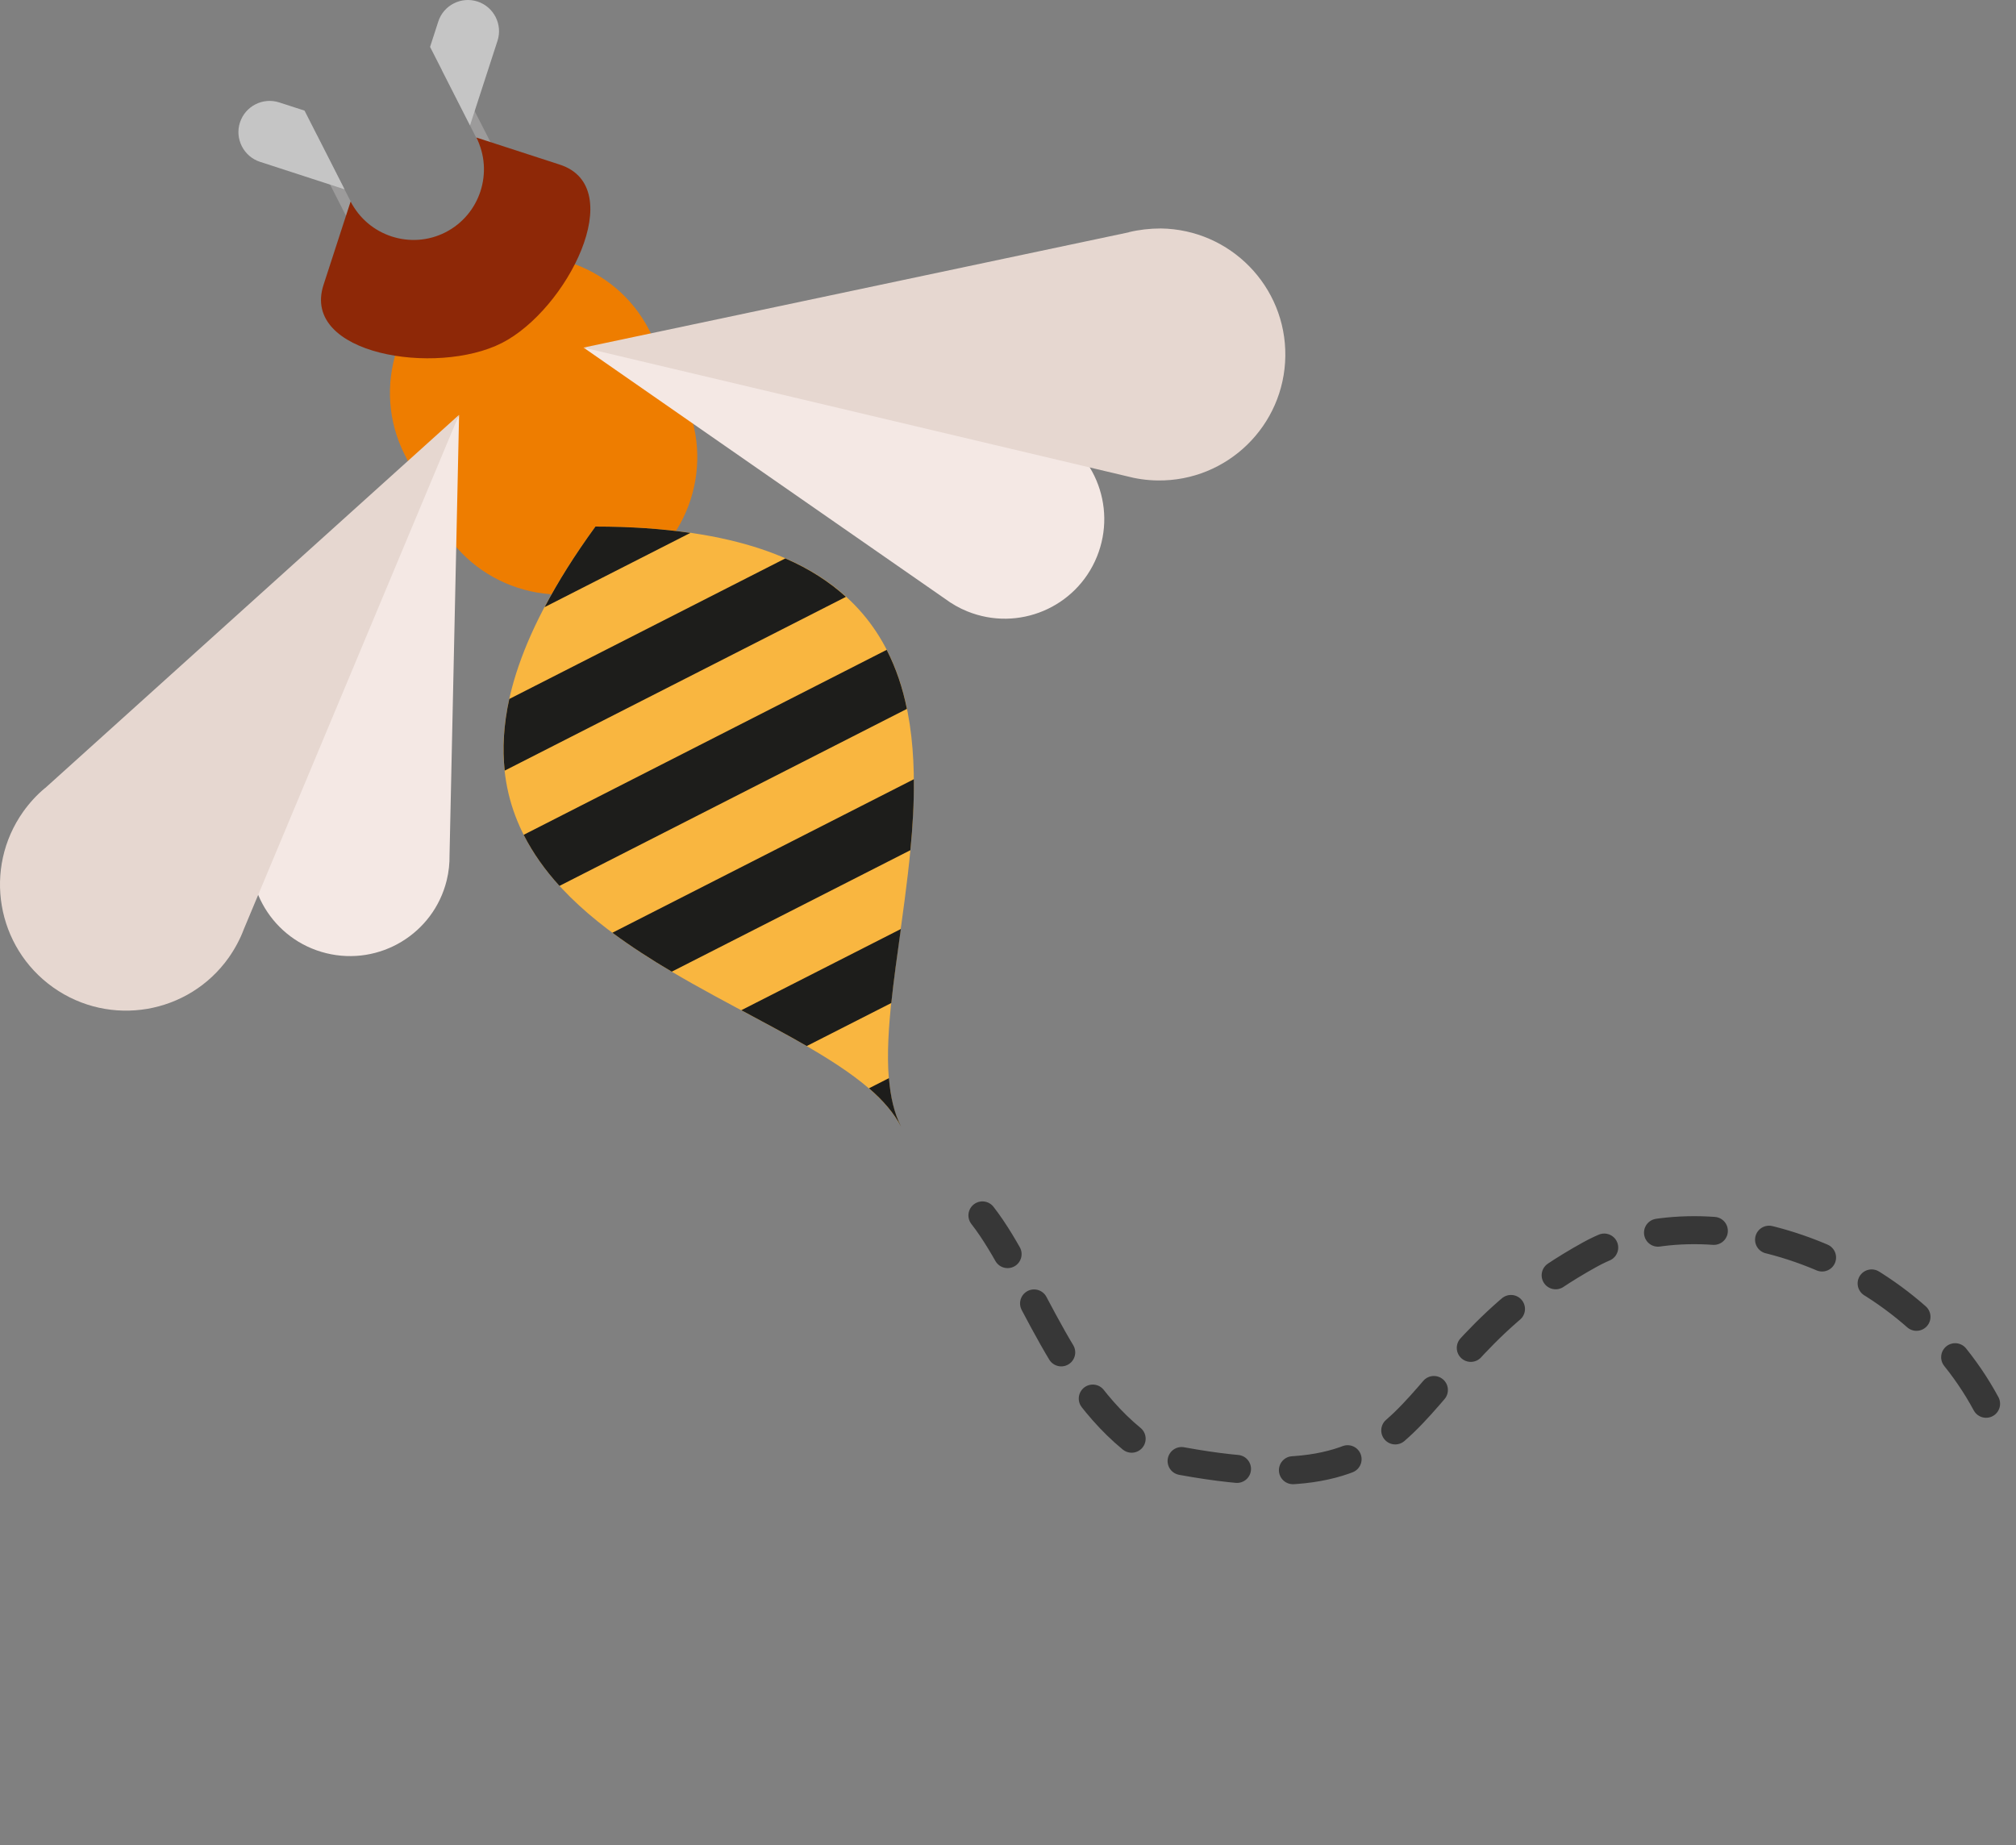
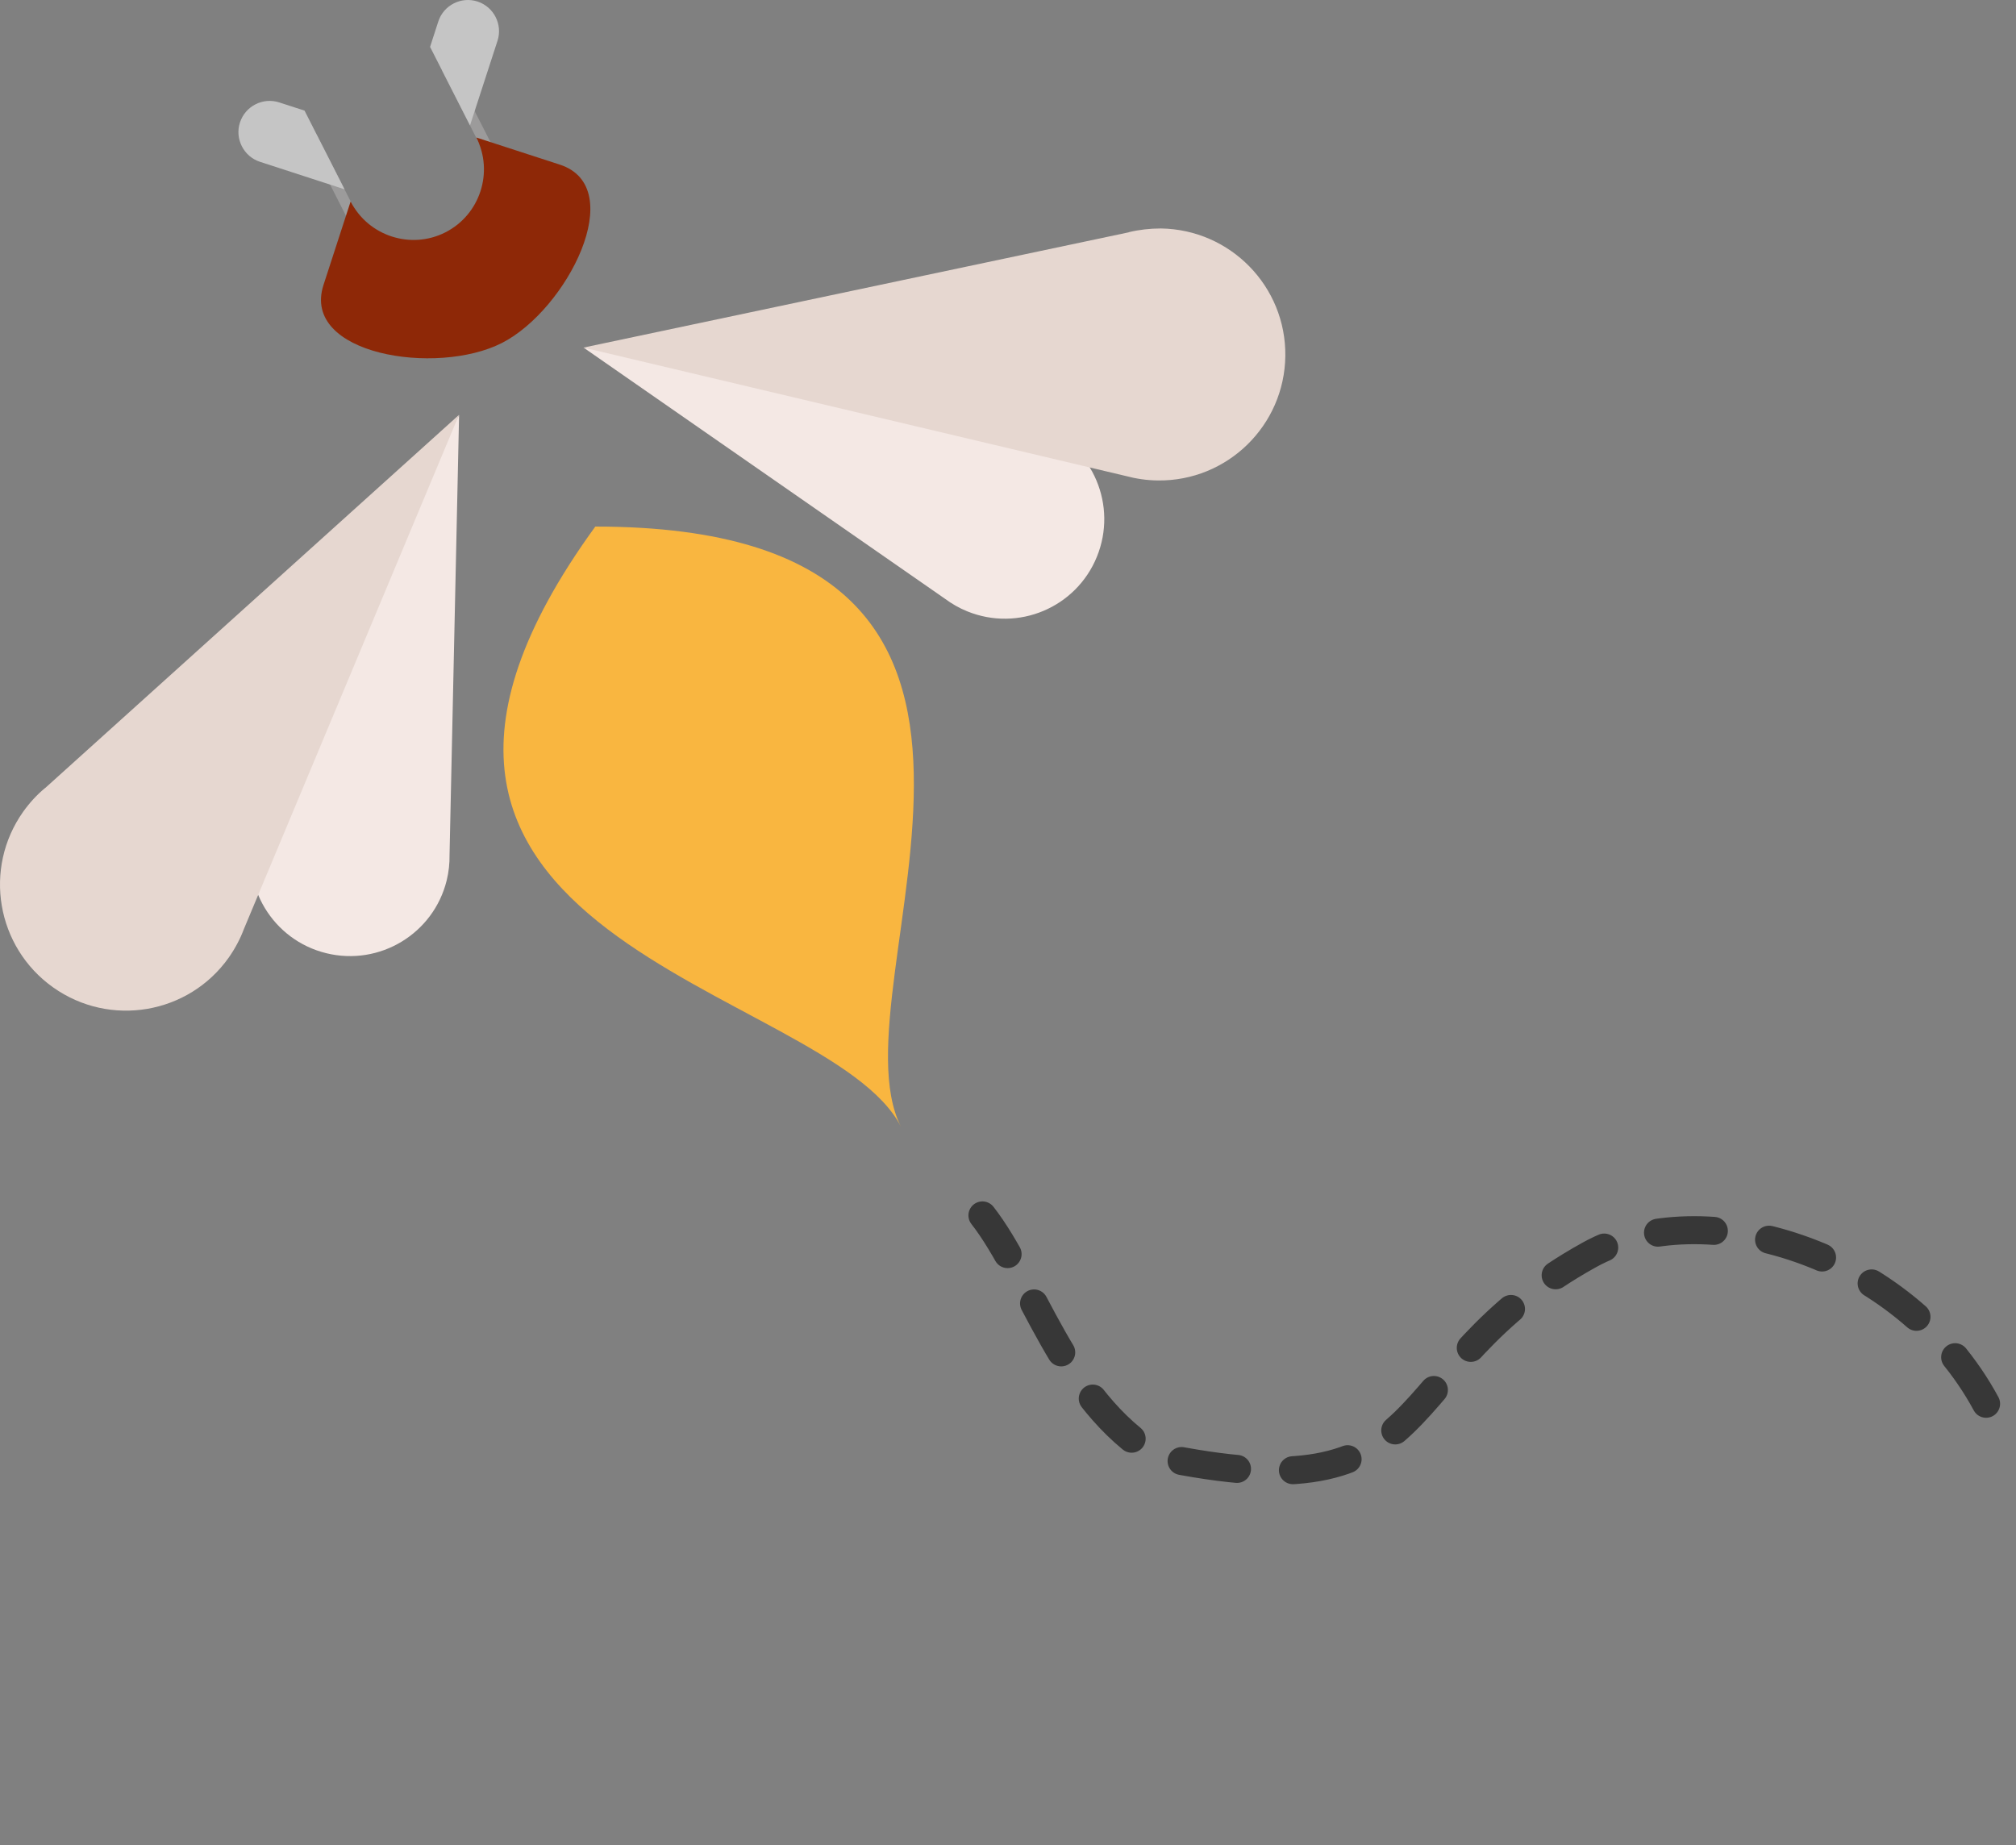
<svg xmlns="http://www.w3.org/2000/svg" width="130" height="119" viewBox="0 0 130 119" fill="none">
  <rect x="0" y="0" width="130" height="119" fill="#808080" stroke="none" />
  <g id="Group 136">
    <g id="Group">
      <path id="Vector" fill-rule="evenodd" clip-rule="evenodd" d="M20.412 8.667L19.797 8.979L25.615 20.408L26.231 20.097L20.412 8.667Z" fill="#9C9B9B" />
      <path id="Vector_2" fill-rule="evenodd" clip-rule="evenodd" d="M22.218 12.208L16.759 10.433C15.712 10.09 15.129 8.947 15.473 7.9C15.816 6.845 16.951 6.261 18.006 6.605L19.637 7.132L22.218 12.208Z" fill="#C5C5C5" />
      <path id="Vector_3" fill-rule="evenodd" clip-rule="evenodd" d="M28.501 4.543L29.116 4.231L34.935 15.661L34.319 15.972L28.501 4.543Z" fill="#9C9B9B" />
      <path id="Vector_4" fill-rule="evenodd" clip-rule="evenodd" d="M30.307 8.091L32.081 2.632C32.425 1.577 31.842 0.442 30.795 0.099C29.74 -0.245 28.597 0.338 28.261 1.393L27.733 3.024L30.315 8.099L30.307 8.091Z" fill="#C5C5C5" />
-       <path id="Vector_5" fill-rule="evenodd" clip-rule="evenodd" d="M29.971 17.435C34.311 15.229 39.666 16.971 41.873 21.303L44.007 25.484C46.213 29.824 44.478 35.179 40.138 37.385C35.798 39.591 30.443 37.848 28.237 33.516L26.103 29.336C23.897 24.996 25.631 19.641 29.971 17.435Z" fill="#EE7D00" />
      <path id="Vector_6" fill-rule="evenodd" clip-rule="evenodd" d="M32.361 22.119C36.565 19.977 40.586 12.08 36.102 10.617L30.715 8.867C31.85 11.097 30.954 13.846 28.724 14.981C26.494 16.116 23.745 15.221 22.61 12.991L20.86 18.378C19.405 22.87 28.149 24.261 32.361 22.119Z" fill="#8E2807" />
      <path id="Vector_7" fill-rule="evenodd" clip-rule="evenodd" d="M38.388 33.956C71.566 33.956 53.398 63.425 58.098 72.657C53.398 63.425 18.885 60.796 38.388 33.956Z" fill="#F9B640" />
-       <path id="Vector_8" fill-rule="evenodd" clip-rule="evenodd" d="M38.388 33.956C40.666 33.956 42.696 34.1 44.518 34.364L35.119 39.151C35.974 37.529 37.053 35.802 38.396 33.956H38.388ZM50.641 36.01C52.207 36.69 53.494 37.529 54.549 38.488L32.545 49.694C32.393 48.279 32.473 46.744 32.841 45.074L50.641 36.01ZM57.179 41.909C57.786 43.1 58.21 44.37 58.481 45.713L36.078 57.127C35.159 56.12 34.375 55.025 33.768 53.834L57.171 41.909H57.179ZM58.929 50.253C58.945 51.756 58.857 53.291 58.705 54.825L43.319 62.658C41.992 61.875 40.697 61.043 39.491 60.148L58.921 50.253H58.929ZM58.09 59.908C57.858 61.563 57.634 63.169 57.474 64.68L52.023 67.454C50.705 66.694 49.274 65.935 47.803 65.144L58.09 59.908ZM57.322 69.524C57.418 70.723 57.658 71.778 58.106 72.657C57.658 71.786 56.947 70.962 56.036 70.179L57.322 69.524Z" fill="#1D1D1B" />
      <path id="Vector_9" fill-rule="evenodd" clip-rule="evenodd" d="M65.627 27.114L37.628 22.414L60.943 38.616C61.375 38.935 61.854 39.215 62.374 39.423C65.659 40.758 69.4 39.183 70.734 35.898C72.069 32.613 70.495 28.873 67.21 27.538C66.69 27.322 66.154 27.186 65.619 27.114H65.627Z" fill="#F4E8E4" />
      <path id="Vector_10" fill-rule="evenodd" clip-rule="evenodd" d="M72.788 14.981L37.628 22.414L72.597 30.695C73.252 30.871 73.948 30.975 74.659 30.983C79.143 31.039 82.827 27.442 82.883 22.958C82.939 18.474 79.343 14.797 74.859 14.733C74.147 14.733 73.452 14.813 72.788 14.973V14.981Z" fill="#E6D7D0" />
      <path id="Vector_11" fill-rule="evenodd" clip-rule="evenodd" d="M16.935 52.163L29.604 26.755L28.988 55.137C28.996 55.672 28.94 56.224 28.804 56.775C27.957 60.212 24.48 62.314 21.035 61.467C17.59 60.62 15.496 57.143 16.344 53.698C16.48 53.155 16.679 52.635 16.935 52.163Z" fill="#F4E8E4" />
      <path id="Vector_12" fill-rule="evenodd" clip-rule="evenodd" d="M2.908 50.821L29.596 26.755L15.728 59.908C15.489 60.548 15.161 61.163 14.753 61.747C12.164 65.407 7.088 66.271 3.427 63.673C-0.233 61.075 -1.096 56.008 1.493 52.347C1.909 51.764 2.38 51.252 2.9 50.821H2.908Z" fill="#E6D7D0" />
    </g>
    <path id="Vector_13" d="M128.071 90.523C122.768 80.689 109.773 76.892 102.507 80.911C88.901 88.434 93.507 97.911 74.536 93.888C68.587 90.275 66.507 82.411 63.351 78.376" stroke="#373737" stroke-width="1.806" stroke-miterlimit="10" stroke-linecap="round" stroke-dasharray="3.61 3.61" />
  </g>
</svg>